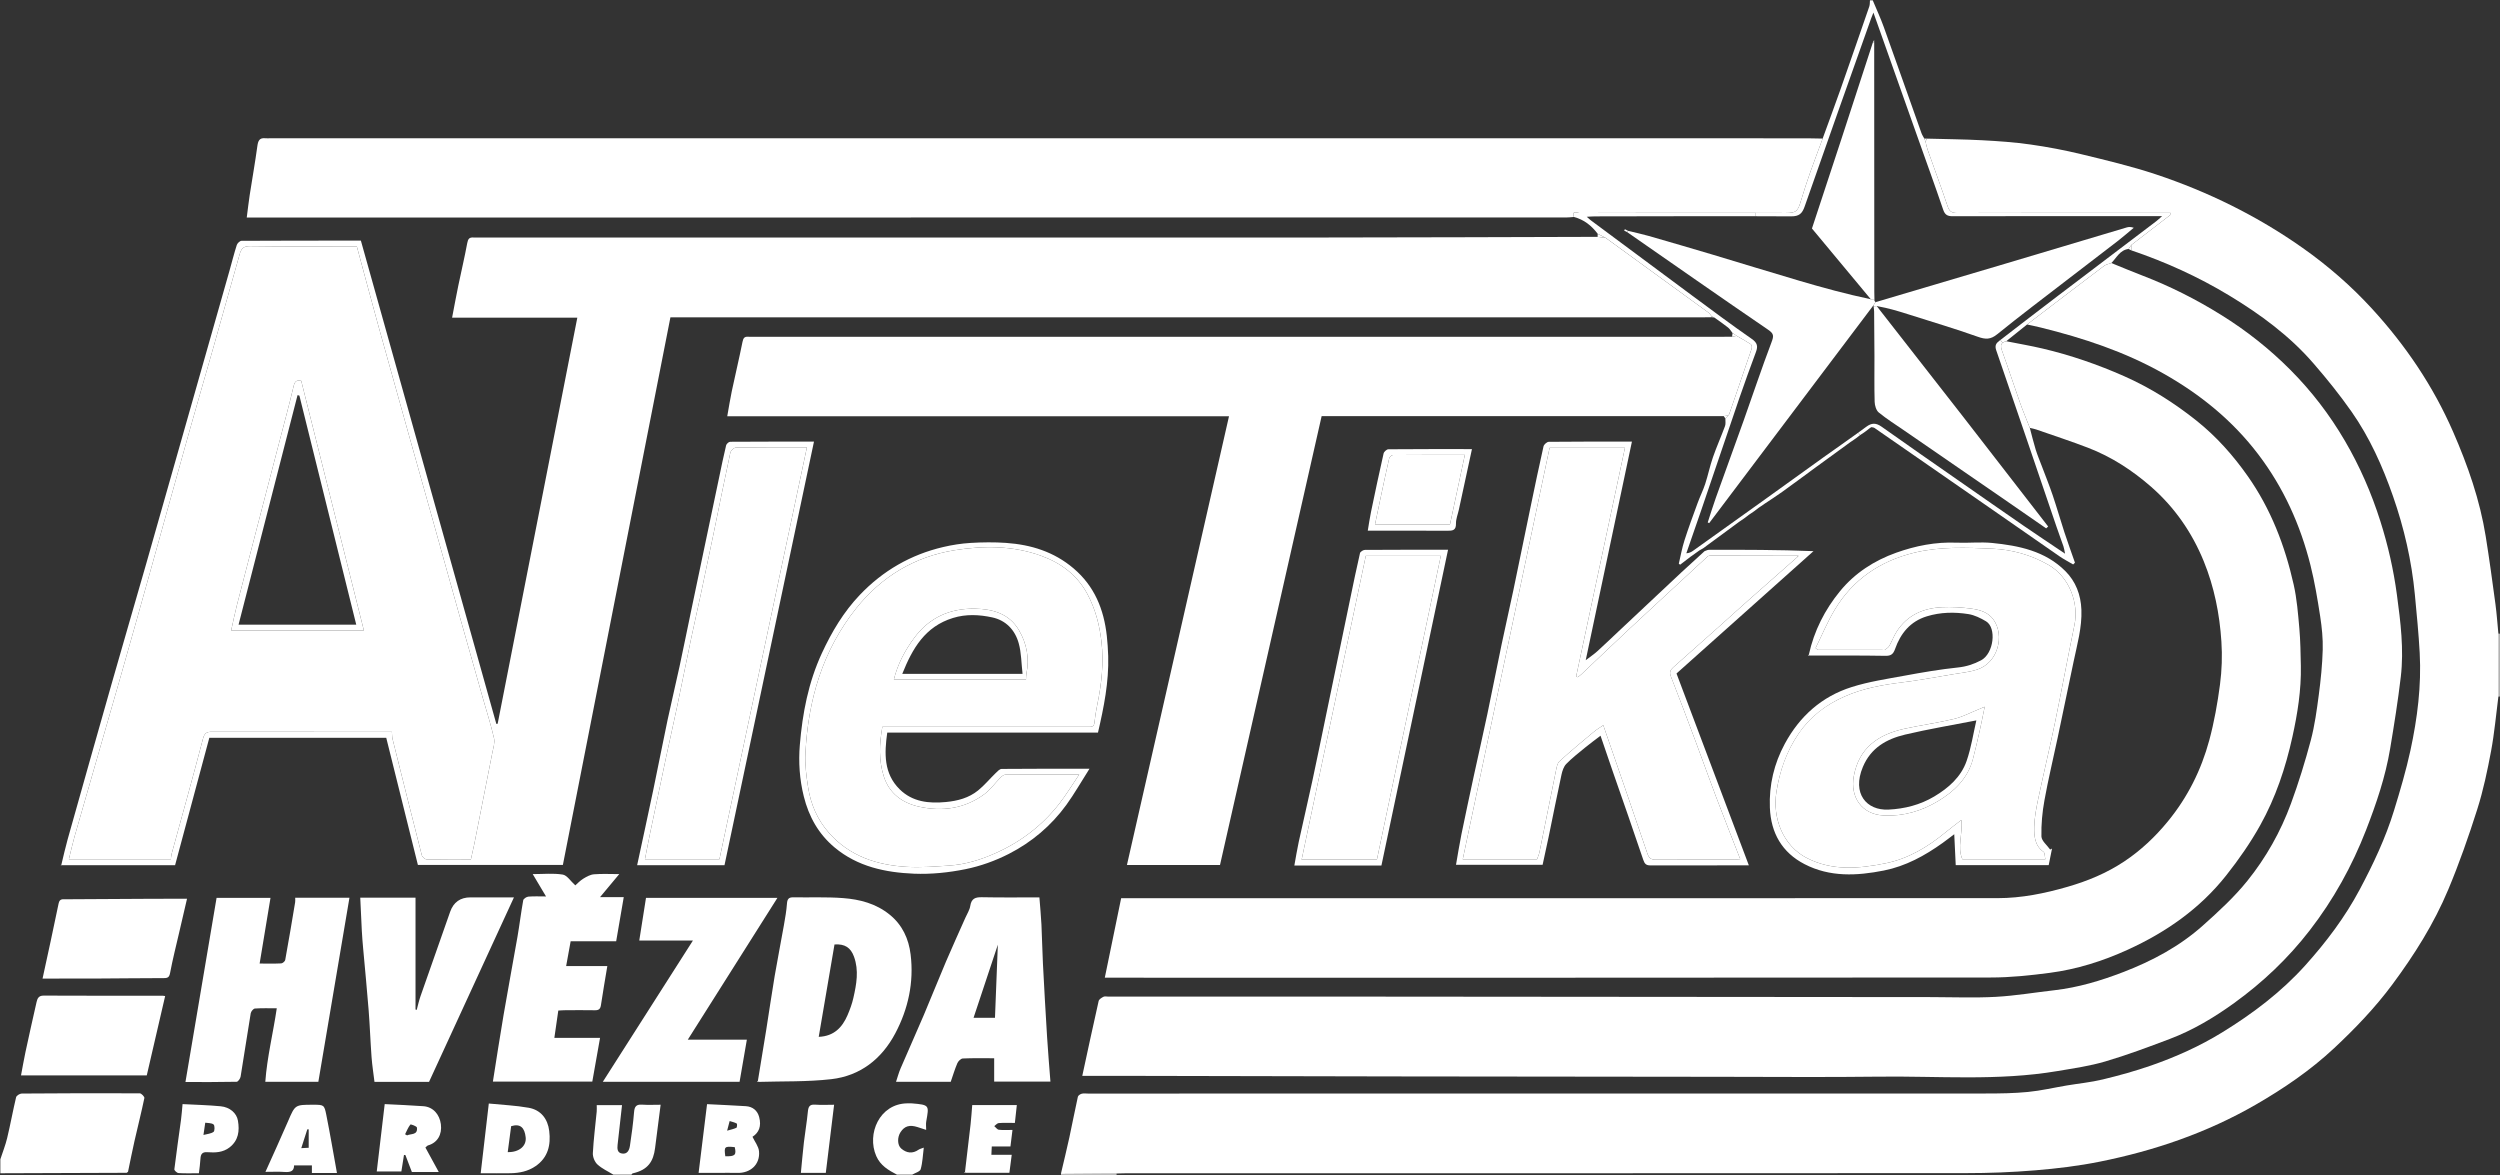
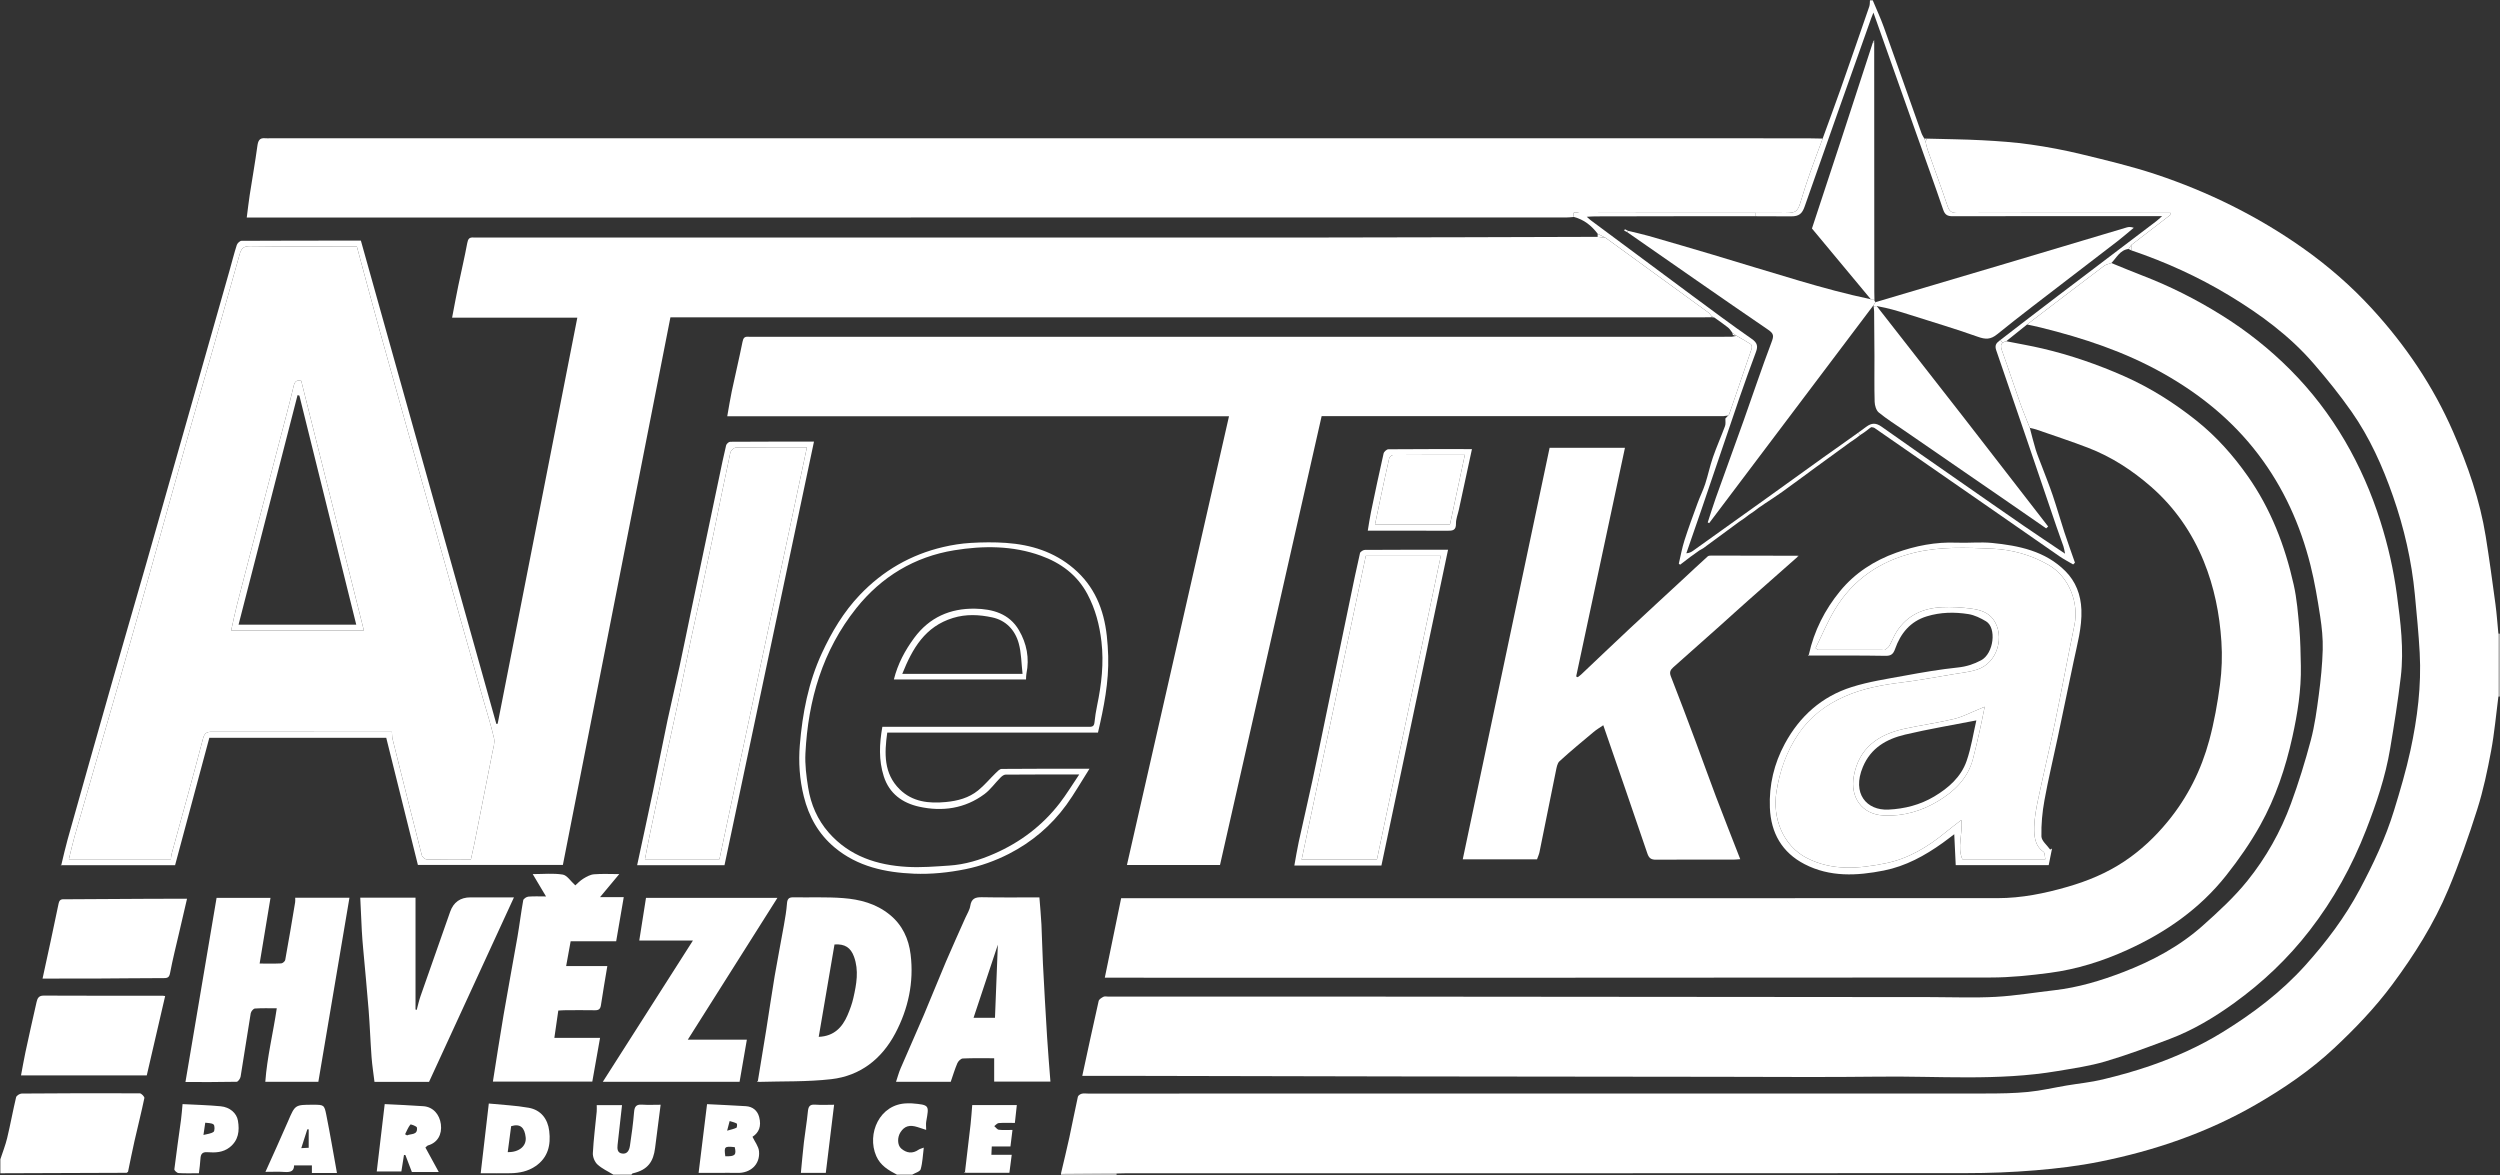
<svg xmlns="http://www.w3.org/2000/svg" width="100" height="47" viewBox="0 0 100 47" fill="none">
  <rect x="0" y="0" width="100" height="47" fill="#333333" stroke="none" />
  <g clip-path="url(#clip0_524_8473)">
    <path d="M99.985 25.345V27.862L99.96 27.86L99.935 27.864V25.343C99.951 25.348 99.968 25.349 99.985 25.345Z" fill="white" />
    <path d="M99.935 25.342V27.864C99.841 28.589 99.778 29.319 99.644 30.036C99.498 30.819 99.333 31.605 99.093 32.364C98.748 33.452 98.37 34.533 97.929 35.585C97.358 36.95 96.572 38.196 95.69 39.384C94.999 40.314 94.202 41.144 93.364 41.928C92.416 42.814 91.343 43.545 90.22 44.192C88.274 45.312 86.177 46.028 83.989 46.467C83.14 46.638 82.275 46.742 81.412 46.813C80.487 46.89 79.555 46.925 78.626 46.925C67.426 46.933 56.226 46.93 45.025 46.931C44.905 46.931 44.785 46.936 44.664 46.939C43.924 46.934 43.183 46.929 42.443 46.923C42.553 46.452 42.669 45.982 42.772 45.509C42.89 44.963 42.994 44.415 43.115 43.87C43.127 43.819 43.209 43.765 43.268 43.749C43.346 43.727 43.434 43.743 43.517 43.743C55.489 43.743 67.46 43.744 79.431 43.74C79.994 43.74 80.559 43.733 81.119 43.678C81.638 43.628 82.15 43.507 82.665 43.42C83.148 43.339 83.639 43.292 84.114 43.177C84.767 43.019 85.418 42.839 86.052 42.618C87.039 42.274 87.991 41.847 88.885 41.297C90.11 40.544 91.251 39.683 92.217 38.608C93.049 37.682 93.798 36.691 94.386 35.586C94.928 34.568 95.422 33.526 95.761 32.42C96.005 31.624 96.243 30.823 96.419 30.009C96.695 28.73 96.86 27.432 96.788 26.117C96.746 25.336 96.667 24.557 96.594 23.778C96.466 22.432 96.165 21.123 95.72 19.848C95.303 18.652 94.786 17.498 94.057 16.46C93.594 15.8 93.086 15.168 92.559 14.559C91.594 13.438 90.417 12.574 89.159 11.814C87.923 11.068 86.617 10.476 85.252 10.014C85.252 9.943 85.252 9.872 85.252 9.8C85.781 9.393 86.311 8.985 86.84 8.577C86.832 8.556 86.825 8.535 86.817 8.514H86.527C83.779 8.514 81.03 8.511 78.281 8.52C78.052 8.521 77.969 8.443 77.899 8.235C77.646 7.481 77.368 6.735 77.103 5.984C77.066 5.881 77.047 5.77 77.021 5.663C77.04 5.624 77.059 5.585 77.078 5.545C77.815 5.566 78.553 5.571 79.288 5.61C79.936 5.644 80.584 5.69 81.225 5.781C81.906 5.878 82.583 6.006 83.251 6.168C84.25 6.411 85.254 6.649 86.228 6.972C88.324 7.67 90.295 8.64 92.106 9.917C93.114 10.628 94.046 11.437 94.879 12.347C96.222 13.812 97.328 15.444 98.126 17.276C98.714 18.624 99.197 20.005 99.43 21.462C99.574 22.361 99.696 23.263 99.818 24.166C99.87 24.556 99.897 24.95 99.935 25.342Z" fill="white" />
    <path d="M95.877 23.796C96.023 24.885 96.161 25.975 96.032 27.072C95.919 28.035 95.765 28.994 95.605 29.951C95.418 31.072 95.053 32.145 94.644 33.198C94.082 34.643 93.339 35.987 92.387 37.217C91.521 38.337 90.507 39.298 89.367 40.121C88.566 40.7 87.714 41.209 86.786 41.56C85.936 41.881 85.082 42.202 84.212 42.458C83.587 42.642 82.934 42.735 82.29 42.844C79.92 43.245 77.529 43.036 75.147 43.066C73.034 43.093 70.921 43.073 68.808 43.072C64.472 43.068 60.136 43.063 55.799 43.057C52.463 43.052 49.128 43.042 45.793 43.036C44.96 43.034 44.127 43.035 43.291 43.035C43.506 42.041 43.72 41.04 43.946 40.041C43.962 39.971 44.065 39.908 44.141 39.87C44.192 39.843 44.267 39.865 44.333 39.865C47.901 39.865 51.468 39.863 55.036 39.865C62.449 39.87 69.862 39.878 77.275 39.884C78.127 39.885 78.981 39.92 79.83 39.874C80.615 39.831 81.396 39.698 82.178 39.609C83.129 39.5 84.036 39.227 84.926 38.885C86.092 38.437 87.185 37.853 88.12 37.017C88.745 36.459 89.371 35.884 89.894 35.234C90.639 34.309 91.227 33.266 91.638 32.145C91.943 31.314 92.206 30.464 92.433 29.608C92.589 29.016 92.672 28.401 92.752 27.792C92.831 27.195 92.892 26.592 92.909 25.99C92.921 25.545 92.875 25.094 92.807 24.653C92.701 23.966 92.587 23.277 92.418 22.604C92.013 20.993 91.342 19.505 90.332 18.176C89.298 16.816 88.011 15.772 86.53 14.937C84.987 14.067 83.333 13.522 81.629 13.101C81.448 13.056 81.264 13.019 81.083 12.979C82.107 12.197 83.131 11.414 84.16 10.638C84.241 10.577 84.354 10.559 84.453 10.521C84.872 10.691 85.288 10.866 85.71 11.028C86.807 11.45 87.848 11.976 88.847 12.598C89.854 13.223 90.779 13.955 91.611 14.791C92.457 15.639 93.186 16.59 93.795 17.632C94.391 18.651 94.858 19.723 95.214 20.847C95.52 21.81 95.743 22.791 95.877 23.796Z" fill="white" />
    <path d="M92.034 26.633C92.053 27.597 91.902 28.545 91.695 29.48C91.424 30.711 91.024 31.907 90.41 33.007C90.017 33.712 89.549 34.384 89.047 35.018C87.996 36.346 86.641 37.291 85.109 37.989C84.109 38.446 83.069 38.773 81.982 38.915C81.205 39.017 80.418 39.1 79.636 39.1C67.951 39.112 56.265 39.108 44.579 39.108H44.192C44.412 38.039 44.627 36.994 44.846 35.929H45.181C56.755 35.929 68.329 35.93 79.903 35.926C80.859 35.926 81.787 35.737 82.703 35.472C83.507 35.24 84.268 34.924 84.966 34.46C85.633 34.017 86.209 33.473 86.717 32.852C87.504 31.892 88.049 30.802 88.371 29.61C88.568 28.881 88.701 28.129 88.8 27.379C88.874 26.813 88.894 26.231 88.856 25.661C88.784 24.559 88.571 23.483 88.15 22.45C87.676 21.289 86.981 20.292 86.047 19.473C85.294 18.814 84.458 18.271 83.52 17.91C82.838 17.649 82.144 17.421 81.454 17.181C81.37 17.151 81.281 17.138 81.193 17.116C81.06 16.774 80.916 16.435 80.793 16.088C80.549 15.398 80.325 14.701 80.075 14.012C80.023 13.868 80.028 13.774 80.104 13.712C80.138 13.685 80.186 13.665 80.249 13.649C80.732 13.746 81.219 13.828 81.699 13.941C82.822 14.205 83.907 14.579 84.965 15.047C86.016 15.512 86.975 16.12 87.867 16.832C88.656 17.462 89.327 18.216 89.911 19.047C90.833 20.359 91.397 21.826 91.746 23.379C91.876 23.953 91.922 24.549 91.974 25.137C92.018 25.633 92.023 26.134 92.034 26.633Z" fill="white" />
    <path d="M86.817 8.514C86.825 8.535 86.832 8.556 86.84 8.577C86.311 8.985 85.781 9.393 85.252 9.8C85.215 9.853 85.178 9.906 85.141 9.959C84.794 10.001 84.665 10.312 84.453 10.521C84.354 10.559 84.241 10.576 84.16 10.638C83.131 11.414 82.107 12.197 81.083 12.979C80.805 13.202 80.526 13.426 80.249 13.649C80.186 13.664 80.138 13.685 80.104 13.712L80.017 13.598C80.779 13.01 81.541 12.423 82.306 11.841C83.62 10.841 84.936 9.847 86.25 8.849C86.311 8.803 86.366 8.748 86.485 8.645H86.109C83.441 8.645 80.772 8.643 78.103 8.649C77.895 8.649 77.796 8.591 77.726 8.384C77.391 7.399 77.034 6.421 76.687 5.44C76.109 3.811 75.532 2.182 74.937 0.503C74.891 0.62 74.865 0.678 74.844 0.739C73.956 3.244 73.064 5.748 72.187 8.258C72.087 8.546 71.964 8.655 71.645 8.654C71.166 8.652 70.687 8.65 70.209 8.649V8.516C70.615 8.516 71.022 8.518 71.428 8.519C71.861 8.52 71.915 8.443 72.045 8.009C72.155 7.641 72.275 7.275 72.402 6.912C72.564 6.454 72.738 6 72.906 5.543C73.144 4.888 73.387 4.234 73.619 3.577C74.008 2.471 74.391 1.363 74.773 0.255C74.798 0.181 74.791 0.094 74.798 0.014H74.91C75.058 0.37 75.222 0.72 75.352 1.083C75.859 2.494 76.354 3.909 76.857 5.321C76.884 5.398 76.932 5.468 76.97 5.54C76.987 5.581 77.004 5.622 77.021 5.663C77.047 5.77 77.066 5.881 77.103 5.984C77.368 6.735 77.646 7.481 77.899 8.235C77.969 8.443 78.052 8.521 78.281 8.52C81.03 8.511 83.779 8.514 86.527 8.514H86.817Z" fill="white" />
    <path d="M85.252 9.8C85.252 9.872 85.252 9.943 85.252 10.014C85.215 9.995 85.178 9.977 85.141 9.959C85.178 9.906 85.215 9.853 85.252 9.8Z" fill="white" />
    <path d="M85.078 9.095C85.155 9.072 85.239 9.074 85.35 9.111C85.143 9.282 84.942 9.461 84.73 9.625C84.048 10.153 83.361 10.673 82.678 11.2C81.744 11.92 80.802 12.63 79.886 13.372C79.62 13.588 79.416 13.579 79.113 13.471C78.221 13.154 77.313 12.884 76.41 12.597C75.977 12.459 75.542 12.325 75.068 12.242L74.944 12.253C74.942 12.239 74.941 12.224 74.94 12.209L75.022 12.086C76.743 11.576 78.464 11.067 80.184 10.556C81.815 10.07 83.446 9.581 85.078 9.095Z" fill="white" />
    <path d="M83.256 24.39C83.283 25.105 83.086 25.779 82.944 26.464C82.732 27.482 82.52 28.499 82.305 29.516C82.129 30.348 81.929 31.175 81.778 32.011C81.691 32.486 81.646 32.977 81.657 33.458C81.662 33.635 81.883 33.808 82.006 33.982C82.031 33.969 82.056 33.956 82.081 33.942C82.037 34.16 81.994 34.378 81.948 34.605H78.229C78.21 34.212 78.192 33.815 78.17 33.369C78.005 33.493 77.859 33.608 77.708 33.716C76.991 34.229 76.226 34.648 75.355 34.821C74.277 35.035 73.196 35.091 72.182 34.566C71.283 34.101 70.835 33.322 70.795 32.307C70.759 31.401 70.963 30.547 71.39 29.755C71.985 28.65 72.874 27.858 74.068 27.482C74.749 27.266 75.467 27.159 76.173 27.029C76.882 26.898 77.595 26.775 78.311 26.7C78.652 26.665 78.95 26.568 79.243 26.412C79.757 26.138 79.869 25.108 79.442 24.853C79.225 24.724 78.982 24.603 78.737 24.564C78.181 24.476 77.618 24.485 77.07 24.654C76.41 24.857 76.023 25.334 75.802 25.962C75.73 26.163 75.642 26.237 75.417 26.233C74.399 26.215 73.379 26.223 72.36 26.222L72.37 26.201L72.354 26.186C72.562 25.235 72.995 24.386 73.603 23.644C74.195 22.921 74.971 22.422 75.846 22.109C76.624 21.831 77.428 21.672 78.264 21.707C78.736 21.726 79.213 21.672 79.681 21.718C80.756 21.825 81.811 22.04 82.615 22.845C83.028 23.258 83.233 23.786 83.256 24.39ZM82.98 24.99C83.158 24.128 82.775 23.075 81.942 22.597C81.24 22.193 80.48 21.983 79.693 21.948C78.652 21.902 77.599 21.857 76.571 22.108C75.208 22.442 74.112 23.176 73.384 24.398C73.094 24.884 72.875 25.413 72.624 25.922C72.653 25.947 72.682 25.972 72.711 25.996H75.289C75.326 25.996 75.373 26.01 75.398 25.993C75.464 25.947 75.538 25.896 75.576 25.829C75.683 25.641 75.755 25.434 75.872 25.254C76.297 24.599 76.937 24.323 77.684 24.289C78.076 24.271 78.474 24.293 78.864 24.347C79.194 24.393 79.527 24.487 79.741 24.788C80.189 25.418 79.931 26.511 79.076 26.786C78.771 26.884 78.445 26.916 78.127 26.969C77.442 27.083 76.76 27.213 76.072 27.298C75.286 27.394 74.516 27.536 73.787 27.858C73.038 28.189 72.406 28.668 71.939 29.353C71.472 30.038 71.19 30.831 71.056 31.678C70.891 32.718 71.319 33.832 72.275 34.321C73.298 34.845 74.358 34.747 75.421 34.532C76.336 34.347 77.117 33.875 77.832 33.285C78.026 33.125 78.23 32.975 78.455 32.799C78.517 33.363 78.279 33.877 78.495 34.371H81.814C81.788 34.255 81.798 34.116 81.74 34.074C81.383 33.821 81.363 33.436 81.37 33.072C81.378 32.694 81.453 32.315 81.531 31.943C81.744 30.936 81.986 29.934 82.195 28.926C82.466 27.616 82.709 26.3 82.98 24.99Z" fill="white" />
    <path d="M82.998 22.507C82.974 22.53 82.95 22.555 82.926 22.578C82.74 22.468 82.547 22.369 82.37 22.246C81.442 21.606 80.519 20.959 79.594 20.317C78.056 19.249 76.518 18.183 74.979 17.118C74.945 17.095 74.895 17.096 74.852 17.086C74.832 17.099 74.812 17.113 74.791 17.126C74.738 17.168 74.684 17.209 74.63 17.25C74.61 17.265 74.589 17.28 74.569 17.295C74.534 17.318 74.498 17.342 74.463 17.365C74.443 17.379 74.423 17.393 74.402 17.406L74.33 17.306C74.435 17.23 74.54 17.153 74.644 17.076C74.87 16.906 75.042 16.911 75.267 17.07C76.305 17.807 77.351 18.532 78.395 19.259C79.238 19.846 80.081 20.435 80.926 21.017C81.462 21.386 82.005 21.745 82.603 22.148C82.573 22.006 82.564 21.927 82.538 21.854C82.447 21.588 82.346 21.324 82.256 21.057C81.455 18.708 80.66 16.357 79.849 14.011C79.784 13.823 79.844 13.731 79.964 13.638C79.982 13.625 79.999 13.611 80.017 13.598L80.104 13.712C80.028 13.774 80.023 13.868 80.075 14.012C80.325 14.701 80.549 15.398 80.793 16.088C80.916 16.435 81.06 16.774 81.193 17.116C81.27 17.406 81.339 17.697 81.427 17.983C81.496 18.206 81.588 18.42 81.67 18.638C81.817 19.028 81.973 19.414 82.107 19.808C82.273 20.299 82.415 20.798 82.576 21.291C82.71 21.698 82.857 22.102 82.998 22.507Z" fill="white" />
    <path d="M81.942 22.597C82.775 23.075 83.158 24.127 82.98 24.99C82.709 26.3 82.466 27.616 82.195 28.926C81.986 29.934 81.744 30.936 81.531 31.943C81.453 32.315 81.378 32.694 81.37 33.072C81.363 33.436 81.383 33.821 81.74 34.074C81.798 34.116 81.788 34.254 81.814 34.371H78.495C78.279 33.877 78.517 33.363 78.455 32.799C78.23 32.975 78.026 33.125 77.832 33.285C77.117 33.875 76.336 34.347 75.421 34.532C74.358 34.747 73.298 34.845 72.275 34.321C71.319 33.832 70.891 32.718 71.056 31.678C71.19 30.83 71.459 30.057 71.939 29.352C72.42 28.648 73.038 28.189 73.787 27.858C74.516 27.536 75.286 27.394 76.072 27.297C76.76 27.213 77.442 27.083 78.127 26.969C78.445 26.916 78.771 26.884 79.076 26.786C79.931 26.511 80.189 25.418 79.741 24.788C79.527 24.487 79.194 24.392 78.864 24.347C78.474 24.293 78.076 24.271 77.684 24.289C76.937 24.323 76.297 24.599 75.872 25.254C75.755 25.434 75.683 25.641 75.576 25.828C75.538 25.896 75.464 25.946 75.398 25.993C75.373 26.01 75.326 25.996 75.289 25.996H72.711C72.682 25.972 72.653 25.947 72.624 25.922C72.875 25.413 73.094 24.884 73.384 24.398C74.112 23.176 75.208 22.441 76.571 22.108C77.599 21.857 78.652 21.902 79.693 21.948C80.48 21.983 81.24 22.193 81.942 22.597ZM79.191 29.218C79.258 28.922 79.315 28.624 79.388 28.269C79.273 28.319 79.22 28.342 79.166 28.364C78.83 28.499 78.502 28.675 78.153 28.759C77.499 28.917 76.827 29.006 76.169 29.152C75.13 29.383 74.358 29.909 74.151 31.051C74.003 31.868 74.452 32.577 75.355 32.62C76.144 32.657 76.866 32.438 77.522 32.045C78.165 31.66 78.706 31.146 78.913 30.377C79.016 29.993 79.103 29.606 79.191 29.218Z" fill="white" />
    <path d="M81.927 21.061C81.9 21.085 81.873 21.11 81.846 21.134C81.339 20.784 80.833 20.433 80.326 20.083C78.946 19.133 77.566 18.184 76.187 17.233C75.839 16.993 75.478 16.767 75.151 16.5C75.047 16.415 74.99 16.22 74.986 16.073C74.968 15.468 74.98 14.862 74.978 14.257C74.976 13.66 74.97 13.064 74.965 12.469C74.964 12.409 74.955 12.35 74.944 12.253L75.068 12.242C76.22 13.716 77.373 15.188 78.522 16.665C79.66 18.128 80.792 19.596 81.927 21.061Z" fill="white" />
    <path d="M79.388 28.269C79.315 28.624 79.258 28.922 79.191 29.218C79.103 29.606 79.016 29.993 78.914 30.377C78.706 31.146 78.165 31.66 77.522 32.045C76.866 32.438 76.144 32.657 75.355 32.62C74.452 32.577 74.003 31.868 74.151 31.051C74.358 29.909 75.13 29.383 76.169 29.152C76.827 29.006 77.499 28.917 78.153 28.759C78.502 28.675 78.83 28.499 79.166 28.364C79.22 28.342 79.273 28.319 79.388 28.269ZM78.665 30.437C78.849 29.905 78.933 29.337 79.054 28.816C78.088 29.005 77.14 29.162 76.207 29.383C75.469 29.558 74.836 29.908 74.514 30.68C74.068 31.746 74.668 32.427 75.54 32.384C76.183 32.353 76.803 32.197 77.367 31.861C77.943 31.518 78.441 31.081 78.665 30.437Z" fill="white" />
    <path d="M77.078 5.546C77.059 5.585 77.04 5.624 77.021 5.663C77.004 5.622 76.987 5.581 76.97 5.541C77.006 5.542 77.042 5.544 77.078 5.546Z" fill="white" />
    <path d="M74.979 12.035C74.994 12.052 75.008 12.069 75.022 12.086L74.94 12.209C72.725 15.146 70.546 18.035 68.367 20.925C68.348 20.916 68.329 20.907 68.309 20.898C68.418 20.567 68.518 20.234 68.635 19.908C69.002 18.878 69.379 17.852 69.746 16.823C70.118 15.777 70.469 14.724 70.862 13.686C70.955 13.44 70.96 13.348 70.722 13.187C68.833 11.898 66.96 10.586 65.081 9.281L65.128 9.236C65.4 9.302 65.674 9.36 65.942 9.436C66.792 9.681 67.642 9.928 68.49 10.181C69.657 10.53 70.821 10.892 71.99 11.235C72.915 11.508 73.845 11.761 74.833 11.971L74.978 11.968C74.978 11.991 74.979 12.012 74.979 12.035Z" fill="white" />
    <path d="M74.978 11.968L74.833 11.971C74.046 11.025 73.259 10.079 72.478 9.14C72.87 7.949 73.264 6.759 73.654 5.567C74.076 4.279 74.494 2.989 74.914 1.699C74.932 1.693 74.95 1.69 74.968 1.691C74.97 5.018 74.971 8.345 74.972 11.672C74.972 11.77 74.976 11.869 74.978 11.968Z" fill="white" />
    <path d="M74.965 1.599C74.965 1.629 74.966 1.66 74.967 1.691C74.949 1.69 74.931 1.693 74.914 1.699L74.965 1.599Z" fill="white" />
    <path d="M74.33 17.306L74.402 17.406C74.349 17.447 74.295 17.489 74.241 17.53C74.221 17.544 74.202 17.557 74.182 17.571L74.074 17.645C74.053 17.658 74.033 17.672 74.013 17.686C73.552 18.021 73.09 18.356 72.629 18.693C72.183 19.019 71.74 19.35 71.291 19.673C71.056 19.842 70.811 19.997 70.571 20.158C70.552 20.172 70.532 20.186 70.513 20.199L70.404 20.273C70.384 20.286 70.364 20.3 70.343 20.314C70.29 20.355 70.236 20.396 70.182 20.438C70.162 20.452 70.143 20.465 70.123 20.479L70.015 20.552C69.994 20.566 69.974 20.58 69.954 20.593C69.9 20.635 69.847 20.676 69.793 20.717C69.773 20.731 69.754 20.745 69.734 20.758L69.626 20.832C69.605 20.846 69.585 20.86 69.565 20.873C69.085 21.226 68.606 21.579 68.126 21.932C68.075 21.961 68.024 21.99 67.973 22.019L67.68 22.229C67.659 22.243 67.639 22.257 67.619 22.271C67.483 22.375 67.348 22.479 67.207 22.587C67.19 22.575 67.151 22.555 67.153 22.545C67.225 22.233 67.283 21.915 67.38 21.611C67.541 21.109 67.724 20.614 67.905 20.12C67.999 19.863 68.123 19.616 68.208 19.357C68.323 19.005 68.396 18.64 68.518 18.29C68.664 17.869 68.847 17.461 69.001 17.043C69.035 16.953 69.012 16.842 69.015 16.741C69.052 16.701 69.089 16.663 69.125 16.624C69.126 16.623 69.128 16.621 69.129 16.62C69.14 16.605 69.153 16.59 69.165 16.575C69.24 16.357 69.316 16.138 69.391 15.92C69.616 15.265 69.842 14.61 70.064 13.954C70.082 13.901 70.072 13.797 70.038 13.774C69.855 13.652 69.66 13.546 69.469 13.435C69.413 13.398 69.358 13.36 69.303 13.322C69.243 13.248 69.195 13.159 69.123 13.102C68.945 12.96 68.756 12.832 68.57 12.699C68.534 12.681 68.497 12.664 68.46 12.646C68.419 12.598 68.385 12.539 68.335 12.502C66.966 11.505 65.595 10.509 64.225 9.513C64.12 9.46 64.015 9.407 63.909 9.353C63.662 9.026 63.358 8.781 62.955 8.679C62.858 8.396 63.093 8.52 63.173 8.52C65.519 8.514 67.864 8.511 70.209 8.516V8.649C68.074 8.645 65.939 8.652 63.805 8.655C63.711 8.655 63.617 8.664 63.47 8.671C63.555 8.746 63.586 8.778 63.621 8.804C64.969 9.805 66.315 10.809 67.664 11.807C68.462 12.396 69.255 12.991 70.07 13.556C70.296 13.712 70.323 13.851 70.238 14.08C70.01 14.694 69.786 15.309 69.573 15.928C69.06 17.424 68.555 18.924 68.045 20.421C67.85 20.992 67.65 21.562 67.453 22.132C67.575 22.123 67.653 22.081 67.724 22.03C68.686 21.344 69.648 20.657 70.609 19.968C71.392 19.407 72.173 18.841 72.957 18.28C73.413 17.953 73.876 17.636 74.33 17.306Z" fill="white" />
    <path d="M72.906 5.543C72.738 6 72.564 6.454 72.402 6.912C72.275 7.275 72.155 7.641 72.045 8.009C71.915 8.443 71.861 8.52 71.428 8.519C71.022 8.518 70.615 8.517 70.209 8.516C67.864 8.511 65.519 8.514 63.173 8.52C63.093 8.52 62.858 8.396 62.955 8.679C62.853 8.686 62.753 8.699 62.652 8.699C45.176 8.701 27.7 8.701 10.225 8.701H9.87C9.912 8.381 9.944 8.09 9.988 7.802C10.089 7.147 10.206 6.495 10.295 5.839C10.324 5.629 10.38 5.505 10.612 5.53C10.676 5.537 10.742 5.531 10.807 5.531C31.303 5.531 51.8 5.531 72.296 5.532C72.5 5.532 72.703 5.539 72.906 5.543Z" fill="white" />
    <path d="M72.369 26.201L72.359 26.221C72.345 26.221 72.331 26.223 72.317 26.223C72.329 26.211 72.341 26.199 72.353 26.186L72.369 26.201Z" fill="white" />
    <path d="M71.944 22.232C71.931 22.245 71.919 22.257 71.907 22.27C71.898 22.257 71.896 22.244 71.904 22.23C71.917 22.23 71.93 22.231 71.944 22.232Z" fill="white" />
    <path d="M71.904 22.23C71.896 22.244 71.898 22.257 71.907 22.27C71.252 22.848 70.594 23.425 69.941 24.006C69.562 24.34 69.19 24.682 68.814 25.018C68.186 25.577 67.556 26.136 66.928 26.695C66.817 26.794 66.768 26.887 66.834 27.054C67.173 27.915 67.497 28.783 67.822 29.651C68.096 30.384 68.357 31.121 68.634 31.853C68.95 32.685 69.277 33.512 69.61 34.367C69.513 34.373 69.435 34.384 69.356 34.384C68.318 34.384 67.281 34.38 66.242 34.388C66.047 34.389 65.959 34.331 65.893 34.135C65.319 32.438 64.73 30.745 64.131 29.009C63.998 29.101 63.863 29.18 63.745 29.279C63.285 29.663 62.822 30.046 62.38 30.45C62.289 30.533 62.264 30.703 62.236 30.838C62.014 31.919 61.8 33.002 61.58 34.083C61.561 34.178 61.517 34.268 61.481 34.373H58.51C59.669 28.882 60.824 23.408 61.984 17.913H64.998C64.346 20.966 63.696 24.013 63.046 27.059L63.11 27.088C63.157 27.051 63.207 27.017 63.25 26.977C63.893 26.369 64.533 25.756 65.179 25.152C65.877 24.499 66.582 23.852 67.283 23.203C67.624 22.886 67.963 22.568 68.308 22.256C68.341 22.226 68.406 22.223 68.457 22.223C69.606 22.223 70.754 22.227 71.904 22.23Z" fill="white" />
    <path d="M70.038 13.774C70.072 13.797 70.082 13.901 70.064 13.953C69.842 14.61 69.616 15.265 69.391 15.92C69.315 16.138 69.24 16.357 69.164 16.575C69.153 16.59 69.14 16.605 69.129 16.62C69.069 16.628 69.009 16.636 68.949 16.644H52.866C51.506 22.648 50.155 28.618 48.8 34.601H45.077C46.437 28.622 47.795 22.651 49.16 16.651H29.09C29.154 16.295 29.204 15.968 29.272 15.646C29.411 14.989 29.568 14.335 29.7 13.676C29.73 13.526 29.775 13.459 29.925 13.47C29.99 13.475 30.055 13.471 30.12 13.471H68.949C69.06 13.471 69.171 13.469 69.283 13.468C69.345 13.457 69.407 13.446 69.469 13.435C69.66 13.546 69.855 13.652 70.038 13.774Z" fill="white" />
-     <path d="M69.954 34.614C68.624 34.614 67.319 34.613 66.013 34.616C65.85 34.616 65.785 34.558 65.73 34.392C65.335 33.215 64.922 32.044 64.515 30.872C64.355 30.408 64.197 29.942 64.021 29.428C63.805 29.594 63.596 29.746 63.396 29.91C63.142 30.119 62.88 30.322 62.651 30.557C62.548 30.663 62.493 30.834 62.46 30.985C62.28 31.816 62.116 32.651 61.944 33.483C61.869 33.847 61.787 34.209 61.704 34.593H58.24C58.312 34.188 58.374 33.782 58.456 33.379C58.616 32.597 58.784 31.817 58.952 31.037C59.13 30.214 59.319 29.393 59.493 28.569C59.689 27.638 59.87 26.704 60.065 25.774C60.215 25.055 60.381 24.34 60.532 23.621C60.768 22.493 60.998 21.362 61.232 20.233C61.397 19.439 61.562 18.645 61.741 17.854C61.758 17.779 61.878 17.673 61.951 17.673C63.053 17.661 64.154 17.664 65.277 17.664C64.663 20.567 64.055 23.45 63.429 26.408C63.624 26.259 63.765 26.166 63.889 26.053C64.175 25.794 64.454 25.525 64.736 25.26C65.575 24.472 66.412 23.684 67.253 22.897C67.54 22.629 67.833 22.366 68.123 22.101C68.143 22.083 68.163 22.065 68.182 22.047C68.241 22.028 68.301 21.992 68.36 21.992C69.74 21.989 71.12 21.99 72.54 22.046C70.719 23.672 68.9 25.297 67.06 26.94C68.022 29.491 68.985 32.045 69.954 34.614ZM71.907 22.27C71.92 22.257 71.932 22.245 71.945 22.232C71.931 22.231 71.918 22.23 71.904 22.23C70.754 22.227 69.606 22.223 68.457 22.223C68.406 22.223 68.341 22.226 68.308 22.256C67.963 22.568 67.624 22.886 67.283 23.203C66.582 23.852 65.877 24.499 65.179 25.152C64.533 25.756 63.893 26.369 63.25 26.977C63.206 27.017 63.157 27.051 63.11 27.088L63.046 27.059C63.696 24.013 64.346 20.966 64.998 17.913H61.984C60.824 23.408 59.669 28.882 58.51 34.373H61.481C61.517 34.268 61.561 34.178 61.58 34.083C61.8 33.002 62.014 31.919 62.236 30.838C62.264 30.703 62.289 30.533 62.38 30.45C62.822 30.046 63.285 29.663 63.745 29.279C63.863 29.18 63.998 29.101 64.131 29.009C64.73 30.745 65.319 32.438 65.893 34.135C65.959 34.331 66.047 34.389 66.242 34.388C67.281 34.38 68.318 34.384 69.356 34.383C69.435 34.383 69.513 34.373 69.61 34.367C69.277 33.512 68.95 32.685 68.634 31.853C68.357 31.121 68.096 30.384 67.822 29.651C67.497 28.783 67.173 27.915 66.833 27.054C66.768 26.886 66.817 26.794 66.928 26.695C67.556 26.136 68.186 25.577 68.813 25.018C69.19 24.681 69.562 24.34 69.941 24.006C70.594 23.425 71.252 22.848 71.907 22.27Z" fill="white" />
-     <path d="M69.469 13.435C69.407 13.446 69.345 13.457 69.283 13.468C69.289 13.419 69.296 13.371 69.303 13.322C69.358 13.36 69.413 13.398 69.469 13.435Z" fill="white" />
+     <path d="M69.469 13.435C69.289 13.419 69.296 13.371 69.303 13.322C69.358 13.36 69.413 13.398 69.469 13.435Z" fill="white" />
    <path d="M69.391 15.92C69.316 16.138 69.24 16.357 69.165 16.575C69.153 16.59 69.14 16.605 69.129 16.62C69.14 16.605 69.153 16.59 69.164 16.575C69.24 16.357 69.315 16.138 69.391 15.92Z" fill="white" />
-     <path d="M69.129 16.62C69.129 16.62 69.126 16.623 69.125 16.624C69.089 16.663 69.052 16.701 69.015 16.741C68.993 16.709 68.971 16.676 68.949 16.644C69.009 16.637 69.069 16.628 69.129 16.62Z" fill="white" />
    <path d="M68.57 12.699C68.531 12.695 68.492 12.692 68.453 12.688C68.442 12.672 68.444 12.658 68.46 12.646C68.497 12.664 68.534 12.681 68.57 12.699Z" fill="white" />
    <path d="M68.46 12.646C68.444 12.658 68.442 12.672 68.453 12.689C68.341 12.69 68.23 12.693 68.119 12.693H26.817C25.384 19.99 23.952 27.286 22.515 34.598H16.716C16.297 32.917 15.875 31.22 15.45 29.513H8.373C7.918 31.205 7.462 32.902 7.003 34.609H2.469L2.477 34.586L2.459 34.57C2.54 34.239 2.613 33.905 2.705 33.577C3.29 31.497 3.877 29.416 4.469 27.338C4.921 25.751 5.385 24.168 5.839 22.582C6.398 20.625 6.952 18.666 7.509 16.709C8.066 14.75 8.622 12.793 9.178 10.834C9.276 10.489 9.362 10.14 9.472 9.799C9.495 9.728 9.596 9.633 9.661 9.633C11.254 9.624 12.847 9.625 14.435 9.625C16.244 16.078 18.048 22.516 19.853 28.955C19.871 28.954 19.889 28.953 19.906 28.952C20.967 23.545 22.028 18.139 23.093 12.706H18.084C18.171 12.255 18.246 11.842 18.331 11.431C18.449 10.861 18.584 10.294 18.69 9.722C18.72 9.558 18.773 9.49 18.932 9.5C18.997 9.505 19.062 9.501 19.127 9.501C30.468 9.501 41.808 9.503 53.148 9.5C56.733 9.498 60.318 9.483 63.903 9.474C64.01 9.487 64.117 9.5 64.225 9.514C65.595 10.509 66.966 11.505 68.335 12.502C68.385 12.539 68.419 12.598 68.46 12.646ZM19.694 30.107C19.731 29.917 19.802 29.711 19.762 29.535C19.641 29.002 19.472 28.48 19.322 27.953C19.021 26.893 18.718 25.832 18.42 24.77C18.032 23.388 17.648 22.005 17.261 20.623C16.944 19.492 16.624 18.361 16.307 17.23C15.917 15.84 15.526 14.45 15.141 13.058C14.848 11.999 14.566 10.938 14.273 9.856C12.835 9.856 11.418 9.868 10.001 9.846C9.719 9.842 9.642 9.968 9.582 10.185C9.234 11.425 8.886 12.665 8.534 13.903C8.218 15.015 7.892 16.125 7.579 17.239C7.066 19.061 6.563 20.886 6.053 22.708C5.654 24.134 5.255 25.558 4.848 26.981C4.229 29.145 3.601 31.306 2.98 33.469C2.897 33.76 2.833 34.055 2.755 34.371H6.835C6.845 34.298 6.846 34.224 6.865 34.155C7.284 32.624 7.716 31.096 8.116 29.56C8.178 29.32 8.266 29.271 8.481 29.271C10.788 29.276 13.095 29.275 15.403 29.275H15.676C15.686 29.395 15.682 29.481 15.702 29.559C16.089 31.111 16.477 32.663 16.873 34.212C16.891 34.282 17.002 34.376 17.071 34.377C17.662 34.39 18.253 34.385 18.834 34.385C18.885 34.157 18.933 33.955 18.974 33.752C19.215 32.537 19.456 31.322 19.694 30.107Z" fill="white" />
    <path d="M65.128 9.236L65.082 9.281C65.043 9.262 65.005 9.243 64.967 9.225C64.976 9.206 64.985 9.187 64.995 9.168C65.039 9.191 65.084 9.213 65.128 9.236Z" fill="white" />
    <path d="M64.225 9.514C64.117 9.5 64.01 9.487 63.903 9.474L63.909 9.353C64.015 9.407 64.12 9.46 64.225 9.514Z" fill="white" />
    <path d="M55.533 17.971C56.644 17.961 57.754 17.964 58.878 17.964C58.702 18.781 58.529 19.583 58.355 20.385C58.315 20.572 58.235 20.758 58.239 20.943C58.244 21.221 58.101 21.231 57.891 21.23C56.846 21.224 55.802 21.227 54.711 21.227C54.756 20.962 54.79 20.716 54.841 20.474C55.003 19.694 55.168 18.914 55.344 18.137C55.36 18.069 55.468 17.972 55.533 17.971ZM58.594 18.195C57.598 18.195 56.657 18.193 55.715 18.201C55.663 18.202 55.58 18.284 55.566 18.341C55.447 18.856 55.339 19.375 55.228 19.893C55.152 20.25 55.078 20.608 54.999 20.985H57.998C58.196 20.059 58.391 19.142 58.594 18.195Z" fill="white" />
    <path d="M55.715 18.201C56.657 18.193 57.598 18.195 58.594 18.195C58.391 19.142 58.196 20.059 57.998 20.985H54.999C55.078 20.608 55.152 20.25 55.228 19.893C55.339 19.375 55.447 18.856 55.566 18.341C55.58 18.284 55.663 18.202 55.715 18.201Z" fill="white" />
    <path d="M54.596 21.996C55.688 21.988 56.779 21.99 57.922 21.99C57.032 26.209 56.147 30.403 55.257 34.621H51.774C51.833 34.3 51.882 33.986 51.949 33.677C52.129 32.854 52.322 32.035 52.499 31.212C52.684 30.354 52.859 29.494 53.037 28.634C53.36 27.079 53.681 25.523 54.005 23.968C54.132 23.352 54.259 22.737 54.4 22.125C54.414 22.068 54.528 21.996 54.596 21.996ZM57.632 22.236H54.632C53.775 26.292 52.921 30.336 52.066 34.383H55.077C55.929 30.331 56.778 26.294 57.632 22.236Z" fill="white" />
    <path d="M54.632 22.236H57.632C56.778 26.294 55.929 30.331 55.077 34.383H52.066C52.921 30.336 53.775 26.292 54.632 22.236Z" fill="white" />
    <path d="M44.664 46.939C44.663 46.955 44.663 46.97 44.662 46.986H42.438C42.44 46.965 42.441 46.945 42.443 46.923C43.183 46.929 43.924 46.934 44.664 46.939Z" fill="white" />
    <path d="M44.328 26.238C44.358 27.277 44.156 28.286 43.919 29.304H35.49C35.373 30.136 35.346 30.94 35.987 31.573C36.496 32.075 37.15 32.147 37.835 32.081C38.309 32.036 38.754 31.917 39.124 31.617C39.378 31.412 39.589 31.154 39.824 30.926C39.895 30.857 39.984 30.758 40.066 30.757C41.204 30.746 42.344 30.75 43.579 30.75C43.249 31.268 42.977 31.749 42.656 32.193C42.048 33.03 41.266 33.689 40.354 34.155C39.812 34.432 39.219 34.645 38.625 34.766C37.95 34.903 37.246 34.976 36.56 34.948C35.418 34.9 34.308 34.669 33.387 33.901C32.739 33.36 32.352 32.665 32.151 31.853C31.983 31.177 31.936 30.487 31.993 29.8C32.098 28.534 32.334 27.297 32.875 26.127C33.271 25.272 33.746 24.475 34.394 23.795C35.315 22.829 36.429 22.185 37.728 21.881C38.086 21.797 38.455 21.739 38.823 21.717C39.294 21.689 39.77 21.683 40.241 21.716C41.237 21.786 42.155 22.067 42.943 22.736C43.783 23.45 44.156 24.376 44.273 25.439C44.301 25.704 44.32 25.971 44.328 26.238ZM43.886 28.213C44.061 27.37 44.158 26.528 44.058 25.662C43.979 24.991 43.815 24.362 43.497 23.765C43.085 22.991 42.428 22.515 41.639 22.229C40.51 21.819 39.323 21.823 38.169 22.011C36.586 22.269 35.261 23.062 34.249 24.331C32.901 26.023 32.325 28 32.217 30.132C32.194 30.586 32.254 31.05 32.326 31.502C32.433 32.176 32.699 32.794 33.154 33.31C33.984 34.252 35.084 34.607 36.287 34.675C36.845 34.707 37.408 34.661 37.968 34.623C38.599 34.582 39.199 34.399 39.777 34.145C40.812 33.691 41.692 33.026 42.386 32.129C42.657 31.778 42.888 31.395 43.169 30.979C42.129 30.979 41.175 30.977 40.221 30.985C40.151 30.985 40.069 31.053 40.014 31.109C39.8 31.324 39.62 31.583 39.381 31.762C38.594 32.347 37.69 32.472 36.762 32.267C36.106 32.121 35.574 31.753 35.351 31.053C35.145 30.406 35.173 29.758 35.294 29.072H40.883C41.763 29.072 42.643 29.071 43.524 29.073C43.649 29.073 43.76 29.083 43.778 28.905C43.801 28.673 43.839 28.441 43.886 28.213Z" fill="white" />
-     <path d="M44.058 25.662C44.158 26.527 44.061 27.37 43.886 28.213C43.839 28.441 43.801 28.673 43.778 28.905C43.76 29.083 43.649 29.073 43.524 29.073C42.643 29.071 41.763 29.072 40.883 29.072H35.294C35.173 29.757 35.145 30.406 35.351 31.053C35.574 31.753 36.106 32.121 36.762 32.267C37.69 32.472 38.594 32.347 39.381 31.762C39.62 31.583 39.8 31.324 40.014 31.109C40.069 31.052 40.151 30.985 40.221 30.985C41.175 30.977 42.129 30.979 43.169 30.979C42.888 31.395 42.657 31.778 42.386 32.129C41.692 33.026 40.812 33.691 39.777 34.145C39.199 34.399 38.599 34.581 37.968 34.623C37.408 34.661 36.845 34.707 36.287 34.675C35.084 34.607 33.984 34.252 33.154 33.31C32.699 32.794 32.433 32.176 32.326 31.502C32.254 31.05 32.194 30.586 32.217 30.131C32.325 28 32.901 26.023 34.249 24.331C35.261 23.062 36.586 22.269 38.169 22.011C39.323 21.823 40.51 21.819 41.639 22.229C42.428 22.515 43.085 22.991 43.497 23.765C43.815 24.362 43.979 24.991 44.058 25.662ZM41.057 26.946C41.184 26.327 41.069 25.741 40.758 25.208C40.369 24.541 39.7 24.359 38.998 24.347C38.011 24.33 37.178 24.692 36.571 25.513C36.199 26.016 35.911 26.554 35.755 27.178H41.041C41.046 27.092 41.042 27.017 41.057 26.946Z" fill="white" />
    <path d="M42.017 43.264H39.767V42.33C39.339 42.33 38.925 42.321 38.513 42.339C38.435 42.343 38.329 42.446 38.294 42.528C38.191 42.768 38.117 43.021 38.029 43.273H35.841C35.905 43.082 35.951 42.904 36.023 42.737C36.33 42.02 36.651 41.31 36.956 40.593C37.258 39.882 37.541 39.163 37.844 38.453C38.094 37.867 38.36 37.287 38.618 36.704C38.687 36.549 38.786 36.398 38.811 36.236C38.857 35.939 39.014 35.883 39.283 35.889C40.049 35.905 40.816 35.895 41.576 35.895C41.605 36.273 41.64 36.629 41.658 36.986C41.684 37.503 41.69 38.021 41.717 38.538C41.768 39.522 41.823 40.505 41.884 41.489C41.92 42.075 41.971 42.66 42.017 43.264ZM39.799 40.712C39.837 39.757 39.874 38.812 39.914 37.787C39.577 38.802 39.261 39.754 38.942 40.712H39.799Z" fill="white" />
    <path d="M40.758 25.208C41.069 25.741 41.184 26.327 41.057 26.946C41.042 27.017 41.046 27.092 41.041 27.178H35.755C35.911 26.554 36.199 26.016 36.571 25.513C37.178 24.692 38.011 24.331 38.998 24.347C39.7 24.359 40.369 24.541 40.758 25.208ZM36.091 26.954H40.902C40.853 26.525 40.855 26.114 40.749 25.733C40.602 25.199 40.236 24.811 39.682 24.694C39.168 24.585 38.649 24.556 38.121 24.718C37 25.062 36.498 25.939 36.091 26.954Z" fill="white" />
    <path d="M38.889 44.203H40.673C40.647 44.44 40.622 44.669 40.595 44.917C40.371 44.917 40.16 44.907 39.949 44.923C39.887 44.928 39.83 45.002 39.77 45.044C39.831 45.095 39.887 45.182 39.953 45.19C40.124 45.211 40.3 45.197 40.499 45.197C40.471 45.425 40.446 45.63 40.418 45.858H39.671C39.666 45.975 39.661 46.072 39.655 46.193H40.469C40.437 46.444 40.408 46.671 40.376 46.911H38.61L38.618 46.888L38.6 46.872C38.675 46.24 38.752 45.609 38.823 44.976C38.851 44.724 38.867 44.468 38.889 44.203Z" fill="white" />
    <path d="M38.617 46.888L38.609 46.911C38.596 46.912 38.582 46.913 38.568 46.915C38.579 46.901 38.589 46.886 38.599 46.872L38.617 46.888Z" fill="white" />
    <path d="M36.477 44.135C37.189 44.194 37.163 44.212 37.05 44.854C37.031 44.961 37.047 45.074 37.047 45.196C36.916 45.153 36.81 45.118 36.704 45.084C36.383 44.981 36.182 45.041 36.021 45.287C35.889 45.487 35.888 45.804 36.049 45.942C36.261 46.124 36.501 46.16 36.747 45.986C36.788 45.957 36.842 45.947 36.951 45.905C36.911 46.214 36.904 46.501 36.827 46.769C36.799 46.866 36.607 46.915 36.489 46.986H35.877C35.539 46.809 35.217 46.624 35.05 46.242C34.663 45.357 35.178 44.154 36.282 44.134C36.347 44.133 36.413 44.13 36.477 44.135Z" fill="white" />
    <path d="M36.425 38.182C36.56 39.291 36.331 40.353 35.812 41.333C35.268 42.361 34.409 43.035 33.25 43.167C32.284 43.278 31.3 43.246 30.325 43.276L30.332 43.254L30.315 43.237C30.428 42.553 30.542 41.869 30.651 41.184C30.765 40.472 30.866 39.758 30.986 39.046C31.102 38.364 31.237 37.685 31.357 37.004C31.407 36.718 31.458 36.43 31.479 36.141C31.492 35.963 31.55 35.89 31.727 35.893C32.394 35.904 33.062 35.873 33.726 35.924C34.392 35.975 35.034 36.14 35.582 36.582C36.099 36.999 36.349 37.556 36.425 38.182ZM34.136 39.913C34.259 39.369 34.361 38.819 34.16 38.267C34.027 37.904 33.797 37.751 33.38 37.778C33.17 39.005 32.96 40.24 32.749 41.474C33.359 41.448 33.689 41.098 33.901 40.608C33.997 40.384 34.083 40.151 34.136 39.913Z" fill="white" />
    <path d="M33.364 44.19C33.252 45.112 33.143 46.006 33.032 46.915H32.035C32.076 46.496 32.111 46.09 32.157 45.685C32.205 45.28 32.275 44.878 32.314 44.472C32.333 44.278 32.376 44.169 32.602 44.186C32.857 44.205 33.114 44.19 33.364 44.19Z" fill="white" />
    <path d="M29.207 17.671C30.316 17.663 31.426 17.665 32.559 17.665C31.36 23.342 30.17 28.974 28.98 34.607H25.486C25.703 33.593 25.923 32.591 26.133 31.588C26.328 30.657 26.508 29.724 26.704 28.794C26.855 28.085 27.026 27.38 27.179 26.671C27.341 25.917 27.493 25.161 27.651 24.406C27.802 23.681 27.955 22.956 28.107 22.231C28.325 21.193 28.542 20.155 28.761 19.118C28.852 18.682 28.941 18.246 29.045 17.813C29.059 17.754 29.15 17.672 29.207 17.671ZM32.276 17.894C31.308 17.894 30.373 17.889 29.438 17.903C29.36 17.904 29.233 18.023 29.214 18.106C28.981 19.184 28.765 20.266 28.542 21.347C28.376 22.148 28.208 22.949 28.037 23.749C27.911 24.34 27.774 24.929 27.65 25.52C27.46 26.423 27.28 27.329 27.091 28.232C26.948 28.912 26.793 29.589 26.648 30.268C26.43 31.294 26.215 32.321 26 33.347C25.929 33.685 25.866 34.025 25.798 34.371H28.777C29.944 28.875 31.108 23.396 32.276 17.894Z" fill="white" />
    <path d="M29.438 17.903C30.373 17.889 31.308 17.894 32.276 17.894C31.108 23.396 29.944 28.876 28.777 34.371H25.798C25.866 34.025 25.929 33.685 26 33.347C26.215 32.321 26.43 31.294 26.648 30.268C26.793 29.589 26.948 28.912 27.091 28.233C27.28 27.329 27.46 26.424 27.65 25.52C27.774 24.929 27.911 24.34 28.037 23.749C28.208 22.949 28.376 22.148 28.542 21.347C28.765 20.266 28.981 19.184 29.214 18.106C29.233 18.023 29.36 17.904 29.438 17.903Z" fill="white" />
    <path d="M25.84 35.914H31.097C29.901 37.806 28.712 39.689 27.511 41.588H29.874C29.778 42.143 29.681 42.706 29.583 43.273H24.112C25.341 41.346 26.542 39.464 27.718 37.62H25.571C25.657 37.069 25.747 36.502 25.84 35.914Z" fill="white" />
    <path d="M30.366 44.679C30.465 45.055 30.354 45.306 30.099 45.472C30.193 45.67 30.343 45.855 30.361 46.052C30.409 46.578 30.018 46.934 29.482 46.916C29.224 46.907 28.964 46.916 28.705 46.916H27.944C28.058 45.995 28.167 45.105 28.282 44.166C28.796 44.192 29.315 44.215 29.834 44.247C30.108 44.264 30.297 44.422 30.366 44.679ZM29.456 45.111C29.483 45.097 29.492 44.955 29.47 44.942C29.384 44.893 29.282 44.873 29.186 44.842C29.149 44.983 29.124 45.077 29.085 45.227C29.229 45.185 29.349 45.162 29.456 45.111ZM29.012 46.25C29.402 46.261 29.462 46.201 29.39 45.886C28.979 45.844 28.959 45.862 29.012 46.25Z" fill="white" />
    <path d="M30.331 43.254L30.324 43.276C30.311 43.278 30.297 43.279 30.283 43.28C30.293 43.266 30.304 43.251 30.315 43.237L30.331 43.254Z" fill="white" />
    <path d="M26.425 44.19C26.349 44.786 26.275 45.354 26.203 45.922C26.136 46.454 25.924 46.796 25.309 46.934C25.289 46.938 25.274 46.968 25.257 46.986H24.534C24.319 46.853 24.08 46.747 23.897 46.578C23.787 46.477 23.706 46.276 23.714 46.126C23.743 45.571 23.815 45.018 23.868 44.464C23.876 44.383 23.869 44.3 23.869 44.204H24.881C24.821 44.737 24.759 45.267 24.703 45.798C24.687 45.95 24.691 46.115 24.886 46.142C25.102 46.172 25.172 45.996 25.197 45.834C25.265 45.386 25.326 44.935 25.363 44.483C25.381 44.264 25.449 44.171 25.676 44.186C25.923 44.203 26.172 44.19 26.425 44.19Z" fill="white" />
    <path d="M24.002 35.885H24.95C24.844 36.503 24.746 37.074 24.647 37.651H22.826C22.766 37.981 22.708 38.3 22.646 38.642H24.293C24.204 39.18 24.114 39.693 24.037 40.209C24.015 40.358 23.95 40.412 23.802 40.41C23.413 40.403 23.024 40.407 22.635 40.408C22.535 40.408 22.435 40.417 22.332 40.422C22.279 40.792 22.228 41.142 22.174 41.516H24.002C23.893 42.13 23.792 42.7 23.692 43.264H19.716C19.86 42.361 19.993 41.472 20.145 40.587C20.321 39.55 20.518 38.516 20.698 37.478C20.782 36.991 20.841 36.498 20.929 36.011C20.94 35.95 21.059 35.872 21.134 35.865C21.354 35.846 21.576 35.858 21.841 35.858C21.659 35.552 21.493 35.273 21.309 34.964C21.728 34.964 22.126 34.922 22.508 34.983C22.681 35.01 22.821 35.242 23.012 35.415C23.096 35.342 23.2 35.229 23.326 35.151C23.458 35.07 23.609 34.984 23.757 34.972C24.078 34.945 24.402 34.964 24.77 34.964C24.512 35.273 24.277 35.555 24.002 35.885Z" fill="white" />
    <path d="M21.969 45.24C22.037 45.795 21.926 46.302 21.419 46.648C21.115 46.855 20.778 46.922 20.424 46.929C20.046 46.936 19.666 46.93 19.228 46.93C19.334 46.015 19.438 45.116 19.552 44.141C20.096 44.196 20.626 44.218 21.144 44.31C21.636 44.396 21.912 44.758 21.969 45.24ZM20.309 46.085C20.759 46.095 21.066 45.844 21.027 45.492C20.985 45.105 20.814 44.934 20.446 45.047C20.401 45.389 20.356 45.727 20.309 46.085Z" fill="white" />
    <path d="M18.822 35.895H20.558C19.417 38.374 18.29 40.823 17.162 43.274H14.979C14.939 42.942 14.887 42.614 14.862 42.283C14.816 41.659 14.795 41.033 14.746 40.411C14.682 39.59 14.6 38.77 14.527 37.95C14.506 37.713 14.485 37.475 14.473 37.238C14.449 36.798 14.431 36.358 14.41 35.906H16.621V40.382C16.637 40.386 16.653 40.39 16.669 40.395C16.718 40.214 16.757 40.03 16.818 39.855C17.211 38.725 17.609 37.598 18.006 36.471C18.142 36.086 18.414 35.894 18.822 35.895Z" fill="white" />
    <path d="M19.762 29.535C19.802 29.711 19.731 29.917 19.694 30.107C19.456 31.322 19.215 32.537 18.974 33.752C18.933 33.955 18.885 34.157 18.834 34.385C18.253 34.385 17.662 34.39 17.071 34.377C17.002 34.376 16.891 34.282 16.873 34.212C16.477 32.663 16.089 31.111 15.702 29.559C15.682 29.481 15.686 29.395 15.676 29.275H15.403C13.095 29.275 10.788 29.276 8.481 29.271C8.266 29.271 8.178 29.32 8.116 29.56C7.716 31.096 7.284 32.624 6.865 34.156C6.846 34.224 6.845 34.298 6.835 34.371H2.755C2.833 34.055 2.897 33.76 2.98 33.469C3.601 31.306 4.229 29.145 4.848 26.981C5.255 25.558 5.654 24.134 6.053 22.708C6.563 20.886 7.066 19.061 7.579 17.239C7.892 16.125 8.218 15.015 8.534 13.903C8.886 12.665 9.234 11.425 9.582 10.185C9.642 9.968 9.719 9.842 10.001 9.846C11.418 9.868 12.835 9.856 14.273 9.856C14.566 10.938 14.848 11.999 15.141 13.058C15.526 14.45 15.917 15.84 16.307 17.23C16.624 18.361 16.944 19.492 17.261 20.623C17.648 22.005 18.032 23.388 18.42 24.77C18.718 25.832 19.021 26.893 19.322 27.953C19.472 28.48 19.641 29.002 19.762 29.535ZM9.246 25.222H14.556C13.718 21.885 12.882 18.555 12.049 15.233C11.843 15.185 11.784 15.277 11.74 15.466C11.571 16.183 11.377 16.895 11.191 17.608C10.895 18.747 10.597 19.886 10.301 21.025C10.025 22.084 9.748 23.142 9.477 24.202C9.392 24.534 9.325 24.87 9.246 25.222Z" fill="white" />
    <path d="M17.635 44.968C17.689 45.384 17.496 45.711 17.119 45.817C17.087 45.827 17.062 45.863 17.016 45.901C17.187 46.214 17.359 46.529 17.551 46.881H16.475C16.397 46.677 16.306 46.439 16.216 46.202C16.196 46.201 16.177 46.199 16.159 46.198C16.125 46.412 16.091 46.625 16.055 46.858H15.07C15.174 45.979 15.278 45.098 15.388 44.164C15.911 44.191 16.423 44.211 16.935 44.248C17.334 44.277 17.585 44.589 17.635 44.968ZM16.283 45.415C16.44 45.34 16.716 45.411 16.677 45.103C16.67 45.049 16.431 44.962 16.415 44.982C16.325 45.095 16.271 45.237 16.203 45.37C16.23 45.385 16.257 45.4 16.283 45.415Z" fill="white" />
    <path d="M14.556 25.222H9.246C9.325 24.87 9.392 24.533 9.477 24.202C9.748 23.142 10.025 22.084 10.301 21.025C10.597 19.886 10.895 18.747 11.191 17.608C11.377 16.895 11.571 16.183 11.74 15.466C11.784 15.277 11.843 15.185 12.049 15.233C12.882 18.555 13.718 21.885 14.556 25.222ZM9.542 24.987H14.25C13.489 21.922 12.732 18.873 11.976 15.825C11.951 15.818 11.927 15.811 11.902 15.805C11.117 18.86 10.331 21.916 9.542 24.987Z" fill="white" />
    <path d="M11.808 35.91H13.978C13.563 38.366 13.149 40.814 12.734 43.271H10.612C10.684 42.287 10.924 41.329 11.071 40.332C10.782 40.332 10.489 40.321 10.197 40.341C10.135 40.345 10.041 40.457 10.029 40.531C9.888 41.375 9.764 42.222 9.624 43.066C9.611 43.144 9.522 43.27 9.466 43.271C8.785 43.286 8.103 43.281 7.418 43.281C7.836 40.811 8.248 38.374 8.663 35.915H10.82C10.676 36.784 10.533 37.648 10.385 38.542C10.699 38.542 10.975 38.55 11.249 38.536C11.307 38.533 11.399 38.453 11.409 38.397C11.549 37.629 11.678 36.859 11.806 36.089C11.815 36.036 11.808 35.98 11.808 35.91Z" fill="white" />
    <path d="M13.478 46.919H12.476V46.615H11.763C11.764 46.855 11.609 46.894 11.389 46.879C11.143 46.861 10.894 46.874 10.618 46.874C10.929 46.18 11.234 45.517 11.523 44.847C11.804 44.194 11.797 44.19 12.51 44.19C12.952 44.19 12.971 44.186 13.052 44.594C13.205 45.358 13.334 46.127 13.478 46.919ZM12.348 45.911V45.173C12.33 45.172 12.311 45.172 12.293 45.172C12.216 45.413 12.138 45.653 12.051 45.926C12.183 45.919 12.267 45.915 12.348 45.911Z" fill="white" />
    <path d="M9.517 44.824C9.588 45.236 9.541 45.617 9.181 45.897C8.917 46.101 8.61 46.112 8.301 46.088C8.096 46.072 8.027 46.159 8.018 46.351C8.009 46.539 7.979 46.727 7.956 46.93C7.674 46.93 7.406 46.94 7.14 46.923C7.079 46.919 6.968 46.817 6.974 46.771C7.053 46.114 7.151 45.459 7.239 44.803C7.266 44.606 7.279 44.407 7.302 44.164C7.82 44.192 8.325 44.203 8.826 44.251C9.196 44.286 9.466 44.525 9.517 44.824ZM8.543 45.274C8.593 45.237 8.594 45.02 8.543 44.979C8.461 44.914 8.317 44.926 8.21 44.908C8.184 45.083 8.165 45.215 8.138 45.398C8.287 45.358 8.44 45.35 8.543 45.274Z" fill="white" />
    <path d="M6.158 35.951C6.59 35.949 7.023 35.95 7.481 35.95C7.374 36.409 7.269 36.855 7.167 37.3C7.043 37.837 6.907 38.371 6.805 38.911C6.773 39.082 6.719 39.124 6.561 39.124C5.635 39.125 4.709 39.138 3.783 39.142C3.089 39.145 2.395 39.143 1.702 39.143C1.918 38.144 2.14 37.144 2.344 36.141C2.384 35.941 2.505 35.972 2.629 35.971C3.805 35.963 4.982 35.956 6.158 35.951Z" fill="white" />
    <path d="M6.518 39.83C6.545 39.83 6.572 39.837 6.606 39.842C6.363 40.891 6.121 41.937 5.871 43.015H0.841C0.896 42.724 0.95 42.409 1.016 42.096C1.16 41.425 1.309 40.755 1.462 40.085C1.495 39.944 1.541 39.823 1.744 39.824C3.335 39.832 4.926 39.829 6.518 39.83Z" fill="white" />
    <path d="M5.591 43.733C5.656 43.733 5.785 43.871 5.775 43.921C5.655 44.496 5.51 45.066 5.38 45.639C5.287 46.048 5.207 46.461 5.121 46.871C5.103 46.885 5.086 46.898 5.068 46.912C3.384 46.919 1.699 46.924 0.014 46.93V46.371C0.106 46.088 0.218 45.809 0.287 45.52C0.417 44.979 0.515 44.431 0.644 43.89C0.66 43.825 0.79 43.743 0.868 43.742C2.442 43.73 4.016 43.725 5.591 43.733Z" fill="white" />
    <path d="M2.475 34.586L2.468 34.609C2.454 34.61 2.441 34.611 2.426 34.612C2.437 34.598 2.448 34.584 2.458 34.57L2.475 34.586Z" fill="white" />
  </g>
  <defs>
    <clipPath id="clip0_524_8473">
      <rect width="100" height="47" fill="white" />
    </clipPath>
  </defs>
</svg>